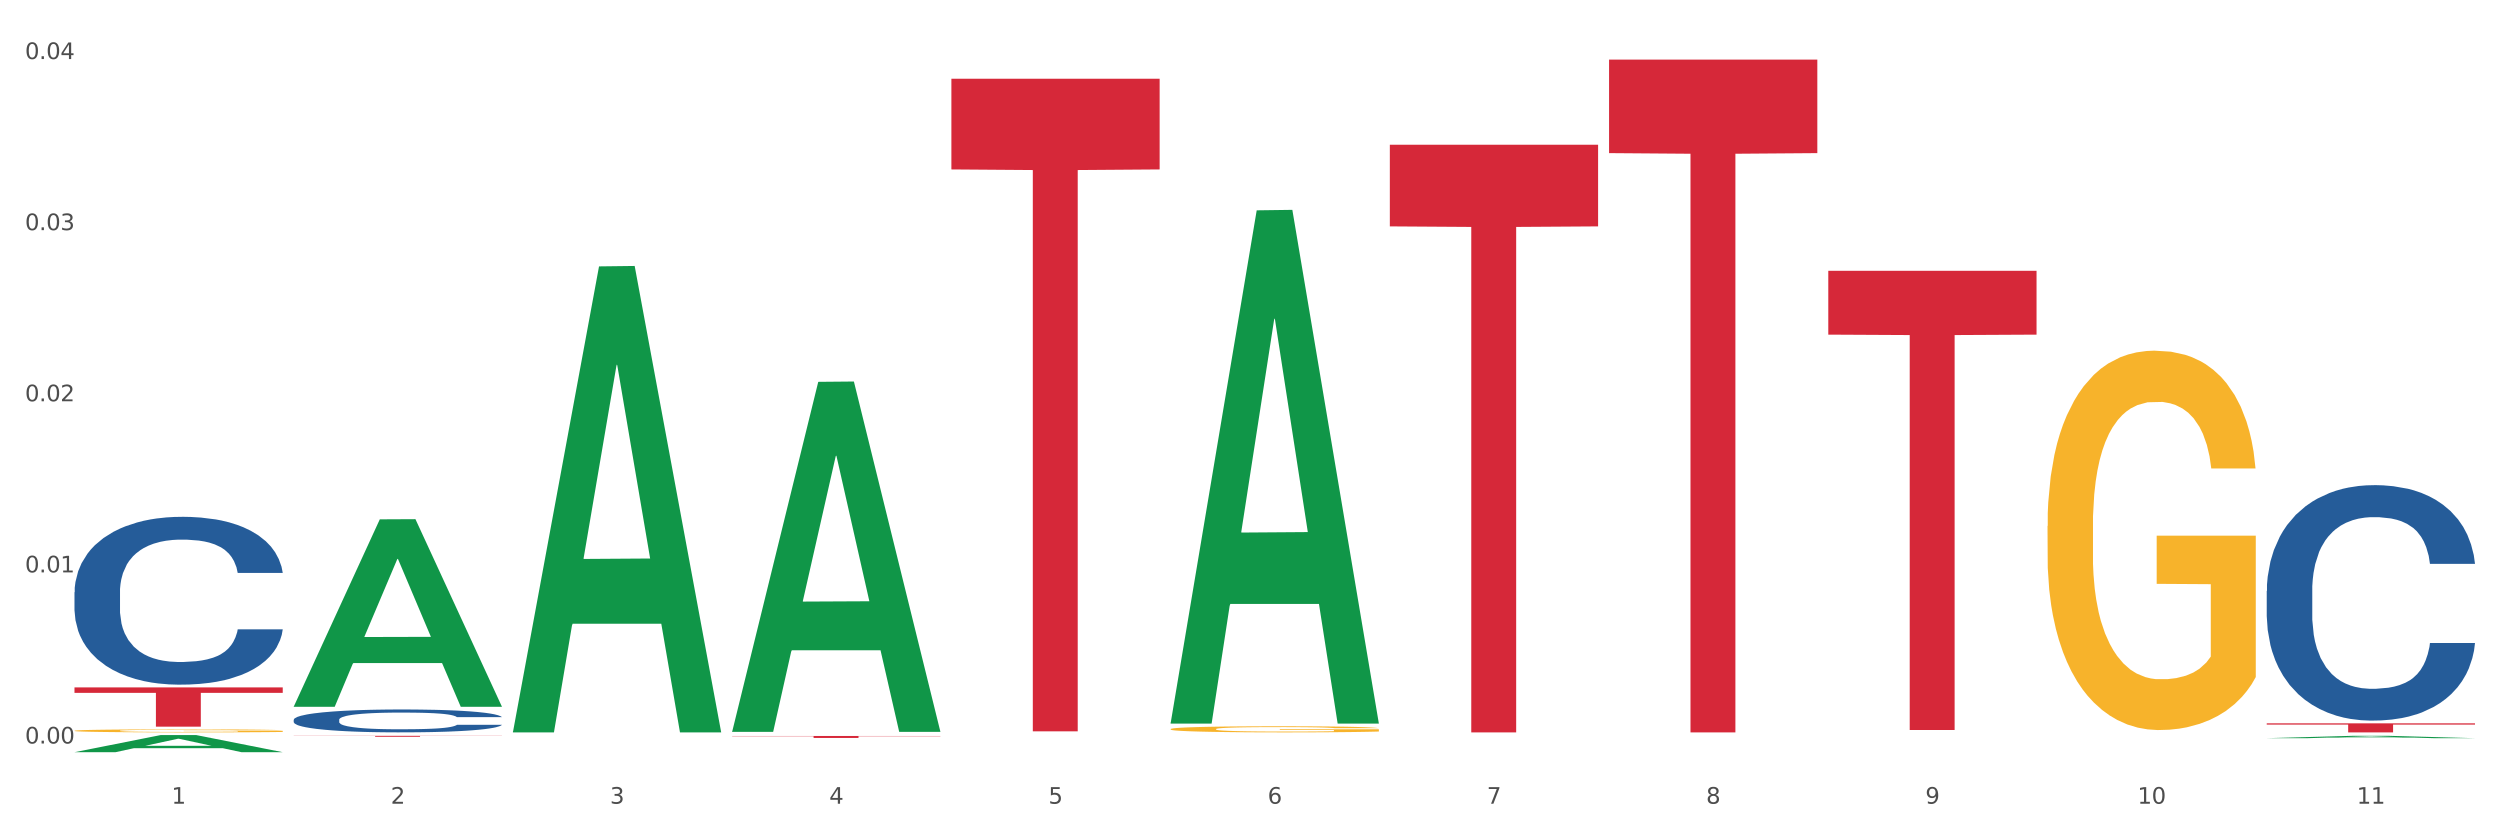
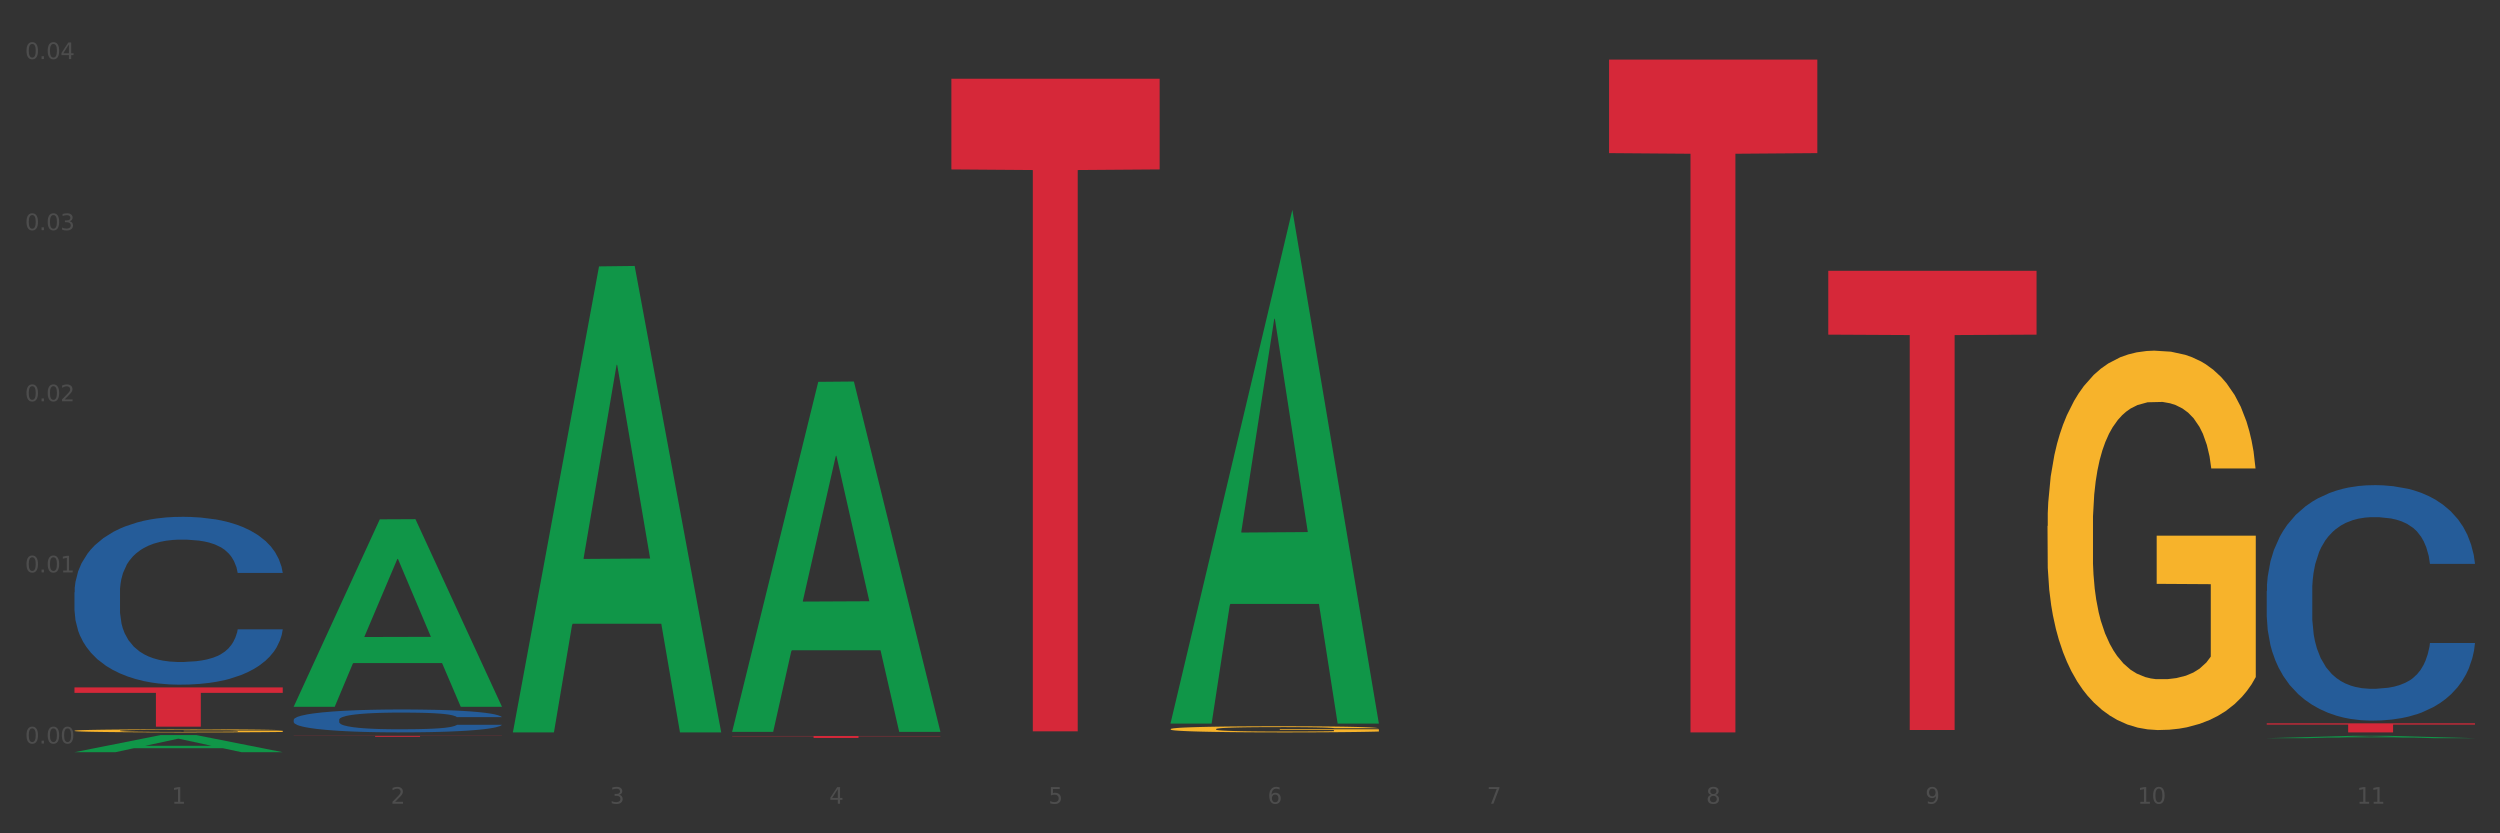
<svg xmlns="http://www.w3.org/2000/svg" xmlns:xlink="http://www.w3.org/1999/xlink" width="1080pt" height="360pt" viewBox="0 0 1080 360" version="1.1">
  <rect x="0" y="0" width="1080" height="360" fill="#333333" stroke="none" />
  <defs>
    <style type="text/css">*{stroke-linejoin: round; stroke-linecap: butt}</style>
  </defs>
  <g id="figure_1">
    <g id="patch_1">
-       <path d="M 0 360  L 1080 360  L 1080 0  L 0 0  z " style="fill: #ffffff; stroke: #ffffff; stroke-linejoin: miter" />
-     </g>
+       </g>
    <g id="axes_1">
      <g id="matplotlib.axis_1">
        <g id="xtick_1">
          <g id="text_1">
            <g style="fill: #4d4d4d" transform="translate(74.106 347.204) scale(0.096 -0.096)">
              <defs>
                <path id="DejaVuSans-31" d="M 794 531  L 1825 531  L 1825 4091  L 703 3866  L 703 4441  L 1819 4666  L 2450 4666  L 2450 531  L 3481 531  L 3481 0  L 794 0  L 794 531  z " transform="scale(0.016)" />
              </defs>
              <use xlink:href="#DejaVuSans-31" />
            </g>
          </g>
        </g>
        <g id="xtick_2">
          <g id="text_2">
            <g style="fill: #4d4d4d" transform="translate(168.812 347.204) scale(0.096 -0.096)">
              <defs>
                <path id="DejaVuSans-32" d="M 1228 531  L 3431 531  L 3431 0  L 469 0  L 469 531  Q 828 903 1448 1529  Q 2069 2156 2228 2338  Q 2531 2678 2651 2914  Q 2772 3150 2772 3378  Q 2772 3750 2511 3984  Q 2250 4219 1831 4219  Q 1534 4219 1204 4116  Q 875 4013 500 3803  L 500 4441  Q 881 4594 1212 4672  Q 1544 4750 1819 4750  Q 2544 4750 2975 4387  Q 3406 4025 3406 3419  Q 3406 3131 3298 2873  Q 3191 2616 2906 2266  Q 2828 2175 2409 1742  Q 1991 1309 1228 531  z " transform="scale(0.016)" />
              </defs>
              <use xlink:href="#DejaVuSans-32" />
            </g>
          </g>
        </g>
        <g id="xtick_3">
          <g id="text_3">
            <g style="fill: #4d4d4d" transform="translate(263.517 347.204) scale(0.096 -0.096)">
              <defs>
                <path id="DejaVuSans-33" d="M 2597 2516  Q 3050 2419 3304 2112  Q 3559 1806 3559 1356  Q 3559 666 3084 287  Q 2609 -91 1734 -91  Q 1441 -91 1130 -33  Q 819 25 488 141  L 488 750  Q 750 597 1062 519  Q 1375 441 1716 441  Q 2309 441 2620 675  Q 2931 909 2931 1356  Q 2931 1769 2642 2001  Q 2353 2234 1838 2234  L 1294 2234  L 1294 2753  L 1863 2753  Q 2328 2753 2575 2939  Q 2822 3125 2822 3475  Q 2822 3834 2567 4026  Q 2313 4219 1838 4219  Q 1578 4219 1281 4162  Q 984 4106 628 3988  L 628 4550  Q 988 4650 1302 4700  Q 1616 4750 1894 4750  Q 2613 4750 3031 4423  Q 3450 4097 3450 3541  Q 3450 3153 3228 2886  Q 3006 2619 2597 2516  z " transform="scale(0.016)" />
              </defs>
              <use xlink:href="#DejaVuSans-33" />
            </g>
          </g>
        </g>
        <g id="xtick_4">
          <g id="text_4">
            <g style="fill: #4d4d4d" transform="translate(358.223 347.204) scale(0.096 -0.096)">
              <defs>
                <path id="DejaVuSans-34" d="M 2419 4116  L 825 1625  L 2419 1625  L 2419 4116  z M 2253 4666  L 3047 4666  L 3047 1625  L 3713 1625  L 3713 1100  L 3047 1100  L 3047 0  L 2419 0  L 2419 1100  L 313 1100  L 313 1709  L 2253 4666  z " transform="scale(0.016)" />
              </defs>
              <use xlink:href="#DejaVuSans-34" />
            </g>
          </g>
        </g>
        <g id="xtick_5">
          <g id="text_5">
            <g style="fill: #4d4d4d" transform="translate(452.928 347.204) scale(0.096 -0.096)">
              <defs>
                <path id="DejaVuSans-35" d="M 691 4666  L 3169 4666  L 3169 4134  L 1269 4134  L 1269 2991  Q 1406 3038 1543 3061  Q 1681 3084 1819 3084  Q 2600 3084 3056 2656  Q 3513 2228 3513 1497  Q 3513 744 3044 326  Q 2575 -91 1722 -91  Q 1428 -91 1123 -41  Q 819 9 494 109  L 494 744  Q 775 591 1075 516  Q 1375 441 1709 441  Q 2250 441 2565 725  Q 2881 1009 2881 1497  Q 2881 1984 2565 2268  Q 2250 2553 1709 2553  Q 1456 2553 1204 2497  Q 953 2441 691 2322  L 691 4666  z " transform="scale(0.016)" />
              </defs>
              <use xlink:href="#DejaVuSans-35" />
            </g>
          </g>
        </g>
        <g id="xtick_6">
          <g id="text_6">
            <g style="fill: #4d4d4d" transform="translate(547.634 347.204) scale(0.096 -0.096)">
              <defs>
                <path id="DejaVuSans-36" d="M 2113 2584  Q 1688 2584 1439 2293  Q 1191 2003 1191 1497  Q 1191 994 1439 701  Q 1688 409 2113 409  Q 2538 409 2786 701  Q 3034 994 3034 1497  Q 3034 2003 2786 2293  Q 2538 2584 2113 2584  z M 3366 4563  L 3366 3988  Q 3128 4100 2886 4159  Q 2644 4219 2406 4219  Q 1781 4219 1451 3797  Q 1122 3375 1075 2522  Q 1259 2794 1537 2939  Q 1816 3084 2150 3084  Q 2853 3084 3261 2657  Q 3669 2231 3669 1497  Q 3669 778 3244 343  Q 2819 -91 2113 -91  Q 1303 -91 875 529  Q 447 1150 447 2328  Q 447 3434 972 4092  Q 1497 4750 2381 4750  Q 2619 4750 2861 4703  Q 3103 4656 3366 4563  z " transform="scale(0.016)" />
              </defs>
              <use xlink:href="#DejaVuSans-36" />
            </g>
          </g>
        </g>
        <g id="xtick_7">
          <g id="text_7">
            <g style="fill: #4d4d4d" transform="translate(642.339 347.204) scale(0.096 -0.096)">
              <defs>
                <path id="DejaVuSans-37" d="M 525 4666  L 3525 4666  L 3525 4397  L 1831 0  L 1172 0  L 2766 4134  L 525 4134  L 525 4666  z " transform="scale(0.016)" />
              </defs>
              <use xlink:href="#DejaVuSans-37" />
            </g>
          </g>
        </g>
        <g id="xtick_8">
          <g id="text_8">
            <g style="fill: #4d4d4d" transform="translate(737.044 347.204) scale(0.096 -0.096)">
              <defs>
                <path id="DejaVuSans-38" d="M 2034 2216  Q 1584 2216 1326 1975  Q 1069 1734 1069 1313  Q 1069 891 1326 650  Q 1584 409 2034 409  Q 2484 409 2743 651  Q 3003 894 3003 1313  Q 3003 1734 2745 1975  Q 2488 2216 2034 2216  z M 1403 2484  Q 997 2584 770 2862  Q 544 3141 544 3541  Q 544 4100 942 4425  Q 1341 4750 2034 4750  Q 2731 4750 3128 4425  Q 3525 4100 3525 3541  Q 3525 3141 3298 2862  Q 3072 2584 2669 2484  Q 3125 2378 3379 2068  Q 3634 1759 3634 1313  Q 3634 634 3220 271  Q 2806 -91 2034 -91  Q 1263 -91 848 271  Q 434 634 434 1313  Q 434 1759 690 2068  Q 947 2378 1403 2484  z M 1172 3481  Q 1172 3119 1398 2916  Q 1625 2713 2034 2713  Q 2441 2713 2670 2916  Q 2900 3119 2900 3481  Q 2900 3844 2670 4047  Q 2441 4250 2034 4250  Q 1625 4250 1398 4047  Q 1172 3844 1172 3481  z " transform="scale(0.016)" />
              </defs>
              <use xlink:href="#DejaVuSans-38" />
            </g>
          </g>
        </g>
        <g id="xtick_9">
          <g id="text_9">
            <g style="fill: #4d4d4d" transform="translate(831.75 347.204) scale(0.096 -0.096)">
              <defs>
                <path id="DejaVuSans-39" d="M 703 97  L 703 672  Q 941 559 1184 500  Q 1428 441 1663 441  Q 2288 441 2617 861  Q 2947 1281 2994 2138  Q 2813 1869 2534 1725  Q 2256 1581 1919 1581  Q 1219 1581 811 2004  Q 403 2428 403 3163  Q 403 3881 828 4315  Q 1253 4750 1959 4750  Q 2769 4750 3195 4129  Q 3622 3509 3622 2328  Q 3622 1225 3098 567  Q 2575 -91 1691 -91  Q 1453 -91 1209 -44  Q 966 3 703 97  z M 1959 2075  Q 2384 2075 2632 2365  Q 2881 2656 2881 3163  Q 2881 3666 2632 3958  Q 2384 4250 1959 4250  Q 1534 4250 1286 3958  Q 1038 3666 1038 3163  Q 1038 2656 1286 2365  Q 1534 2075 1959 2075  z " transform="scale(0.016)" />
              </defs>
              <use xlink:href="#DejaVuSans-39" />
            </g>
          </g>
        </g>
        <g id="xtick_10">
          <g id="text_10">
            <g style="fill: #4d4d4d" transform="translate(923.401 347.204) scale(0.096 -0.096)">
              <defs>
                <path id="DejaVuSans-30" d="M 2034 4250  Q 1547 4250 1301 3770  Q 1056 3291 1056 2328  Q 1056 1369 1301 889  Q 1547 409 2034 409  Q 2525 409 2770 889  Q 3016 1369 3016 2328  Q 3016 3291 2770 3770  Q 2525 4250 2034 4250  z M 2034 4750  Q 2819 4750 3233 4129  Q 3647 3509 3647 2328  Q 3647 1150 3233 529  Q 2819 -91 2034 -91  Q 1250 -91 836 529  Q 422 1150 422 2328  Q 422 3509 836 4129  Q 1250 4750 2034 4750  z " transform="scale(0.016)" />
              </defs>
              <use xlink:href="#DejaVuSans-31" />
              <use xlink:href="#DejaVuSans-30" transform="translate(63.623 0)" />
            </g>
          </g>
        </g>
        <g id="xtick_11">
          <g id="text_11">
            <g style="fill: #4d4d4d" transform="translate(1018.107 347.204) scale(0.096 -0.096)">
              <use xlink:href="#DejaVuSans-31" />
              <use xlink:href="#DejaVuSans-31" transform="translate(63.623 0)" />
            </g>
          </g>
        </g>
        <g id="xtick_12" />
        <g id="xtick_13" />
        <g id="xtick_14" />
        <g id="xtick_15" />
        <g id="xtick_16" />
        <g id="xtick_17" />
        <g id="xtick_18" />
        <g id="xtick_19" />
        <g id="xtick_20" />
        <g id="xtick_21" />
      </g>
      <g id="matplotlib.axis_2">
        <g id="ytick_1">
          <g id="text_12">
            <g style="fill: #4d4d4d" transform="translate(10.8 321.199) scale(0.096 -0.096)">
              <defs>
                <path id="DejaVuSans-2e" d="M 684 794  L 1344 794  L 1344 0  L 684 0  L 684 794  z " transform="scale(0.016)" />
              </defs>
              <use xlink:href="#DejaVuSans-30" />
              <use xlink:href="#DejaVuSans-2e" transform="translate(63.623 0)" />
              <use xlink:href="#DejaVuSans-30" transform="translate(95.41 0)" />
              <use xlink:href="#DejaVuSans-30" transform="translate(159.033 0)" />
            </g>
          </g>
        </g>
        <g id="ytick_2">
          <g id="text_13">
            <g style="fill: #4d4d4d" transform="translate(10.8 247.276) scale(0.096 -0.096)">
              <use xlink:href="#DejaVuSans-30" />
              <use xlink:href="#DejaVuSans-2e" transform="translate(63.623 0)" />
              <use xlink:href="#DejaVuSans-30" transform="translate(95.41 0)" />
              <use xlink:href="#DejaVuSans-31" transform="translate(159.033 0)" />
            </g>
          </g>
        </g>
        <g id="ytick_3">
          <g id="text_14">
            <g style="fill: #4d4d4d" transform="translate(10.8 173.354) scale(0.096 -0.096)">
              <use xlink:href="#DejaVuSans-30" />
              <use xlink:href="#DejaVuSans-2e" transform="translate(63.623 0)" />
              <use xlink:href="#DejaVuSans-30" transform="translate(95.41 0)" />
              <use xlink:href="#DejaVuSans-32" transform="translate(159.033 0)" />
            </g>
          </g>
        </g>
        <g id="ytick_4">
          <g id="text_15">
            <g style="fill: #4d4d4d" transform="translate(10.8 99.431) scale(0.096 -0.096)">
              <use xlink:href="#DejaVuSans-30" />
              <use xlink:href="#DejaVuSans-2e" transform="translate(63.623 0)" />
              <use xlink:href="#DejaVuSans-30" transform="translate(95.41 0)" />
              <use xlink:href="#DejaVuSans-33" transform="translate(159.033 0)" />
            </g>
          </g>
        </g>
        <g id="ytick_5">
          <g id="text_16">
            <g style="fill: #4d4d4d" transform="translate(10.8 25.509) scale(0.096 -0.096)">
              <use xlink:href="#DejaVuSans-30" />
              <use xlink:href="#DejaVuSans-2e" transform="translate(63.623 0)" />
              <use xlink:href="#DejaVuSans-30" transform="translate(95.41 0)" />
              <use xlink:href="#DejaVuSans-34" transform="translate(159.033 0)" />
            </g>
          </g>
        </g>
        <g id="ytick_6" />
        <g id="ytick_7" />
        <g id="ytick_8" />
        <g id="ytick_9" />
      </g>
      <g id="PolyCollection_1">
        <path d="M 32.175 324.936  L 32.268 324.929  L 69.369 317.558  L 84.766 317.551  L 122.145 324.95  L 104.337 324.95  L 96.267 323.227  L 57.96 323.227  L 57.682 323.255  L 49.891 324.95  L 32.175 324.95  L 32.175 324.936  L 62.783 322.199  L 91.444 322.192  L 77.253 319.128  L 77.067 319.114  L 76.882 319.135  L 62.691 322.192  L 62.783 322.199  L 32.175 324.936  z " clip-path="url(#p6d5e6a2e5b)" style="fill: #109648" />
        <path d="M 32.175 255.846  L 32.281 255.779  L 32.281 253.925  L 32.6 251.408  L 33.77 246.773  L 35.259 243.263  L 37.811 239.157  L 39.194 237.435  L 41.002 235.514  L 44.724 232.402  L 48.978 229.753  L 51.956 228.296  L 54.189 227.368  L 59.187 225.713  L 62.059 224.984  L 65.036 224.388  L 67.589 223.991  L 71.843 223.527  L 75.246 223.329  L 79.181 223.262  L 82.477 223.329  L 86.838 223.594  L 93.219 224.388  L 95.665 224.852  L 98.961 225.647  L 102.365 226.706  L 105.13 227.766  L 108.32 229.289  L 111.617 231.276  L 114.807 233.792  L 117.041 236.11  L 118.848 238.561  L 120.444 241.541  L 121.613 244.786  L 122.145 247.501  L 102.684 247.501  L 102.152 245.051  L 101.088 242.402  L 100.025 240.614  L 98.855 239.157  L 97.047 237.501  L 95.452 236.441  L 92.793 235.183  L 90.347 234.388  L 88.327 233.925  L 85.881 233.527  L 80.67 233.13  L 76.947 233.13  L 74.608 233.263  L 71.736 233.594  L 69.29 234.057  L 66.419 234.852  L 64.186 235.713  L 61.952 236.839  L 60.676 237.633  L 58.762 239.09  L 57.486 240.282  L 55.784 242.335  L 54.827 243.792  L 53.126 247.567  L 52.381 250.349  L 52.062 252.269  L 51.849 254.389  L 51.849 264.72  L 52.487 269.356  L 53.019 271.343  L 53.87 273.594  L 55.465 276.508  L 57.805 279.356  L 60.251 281.409  L 62.271 282.667  L 64.186 283.594  L 66.1 284.323  L 68.44 284.985  L 70.354 285.382  L 73.225 285.78  L 76.628 285.978  L 79.287 285.978  L 84.711 285.647  L 87.157 285.316  L 89.496 284.853  L 92.049 284.124  L 94.069 283.329  L 95.239 282.733  L 97.153 281.475  L 98.642 280.151  L 99.919 278.627  L 100.769 277.303  L 101.726 275.316  L 102.471 273.064  L 102.684 271.872  L 122.145 271.872  L 121.72 274.256  L 120.975 276.574  L 119.487 279.687  L 118.317 281.475  L 116.509 283.661  L 114.595 285.515  L 111.936 287.568  L 109.49 289.091  L 106.937 290.416  L 104.172 291.608  L 99.174 293.263  L 97.366 293.727  L 93.538 294.522  L 90.56 294.985  L 86.2 295.449  L 81.733 295.714  L 77.054 295.78  L 72.906 295.647  L 68.333 295.25  L 65.462 294.853  L 62.271 294.257  L 58.549 293.33  L 55.04 292.204  L 51.743 290.879  L 48.659 289.356  L 45.788 287.634  L 42.065 284.786  L 39.3 282.005  L 37.28 279.422  L 35.897 277.237  L 34.515 274.455  L 33.77 272.535  L 32.6 267.899  L 32.175 263.594  L 32.175 255.846  z " clip-path="url(#p6d5e6a2e5b)" style="fill: #255c99" />
        <path d="M 126.88 310.938  L 126.987 310.929  L 126.987 310.676  L 127.306 310.332  L 128.476 309.7  L 129.965 309.221  L 132.517 308.661  L 133.899 308.426  L 135.707 308.164  L 139.43 307.74  L 143.683 307.379  L 146.661 307.18  L 148.894 307.053  L 153.893 306.828  L 156.764 306.728  L 159.742 306.647  L 162.294 306.593  L 166.548 306.53  L 169.951 306.502  L 173.886 306.493  L 177.183 306.502  L 181.543 306.539  L 187.924 306.647  L 190.37 306.71  L 193.667 306.819  L 197.07 306.963  L 199.835 307.108  L 203.025 307.315  L 206.322 307.586  L 209.513 307.93  L 211.746 308.246  L 213.554 308.58  L 215.149 308.986  L 216.319 309.429  L 216.851 309.799  L 197.389 309.799  L 196.857 309.465  L 195.794 309.104  L 194.73 308.86  L 193.561 308.661  L 191.753 308.435  L 190.157 308.291  L 187.499 308.119  L 185.053 308.011  L 183.032 307.948  L 180.586 307.894  L 175.375 307.839  L 171.653 307.839  L 169.313 307.857  L 166.442 307.903  L 163.996 307.966  L 161.124 308.074  L 158.891 308.192  L 156.658 308.345  L 155.382 308.454  L 153.467 308.652  L 152.191 308.815  L 150.49 309.095  L 149.533 309.294  L 147.831 309.808  L 147.087 310.188  L 146.768 310.45  L 146.555 310.739  L 146.555 312.148  L 147.193 312.78  L 147.725 313.051  L 148.575 313.358  L 150.171 313.756  L 152.51 314.144  L 154.956 314.424  L 156.977 314.596  L 158.891 314.722  L 160.805 314.822  L 163.145 314.912  L 165.059 314.966  L 167.931 315.02  L 171.334 315.047  L 173.993 315.047  L 179.416 315.002  L 181.862 314.957  L 184.202 314.894  L 186.754 314.795  L 188.775 314.686  L 189.945 314.605  L 191.859 314.433  L 193.348 314.253  L 194.624 314.045  L 195.475 313.864  L 196.432 313.593  L 197.176 313.286  L 197.389 313.123  L 216.851 313.123  L 216.425 313.449  L 215.681 313.765  L 214.192 314.189  L 213.022 314.433  L 211.214 314.731  L 209.3 314.984  L 206.641 315.264  L 204.195 315.472  L 201.643 315.653  L 198.878 315.815  L 193.88 316.041  L 192.072 316.104  L 188.243 316.213  L 185.265 316.276  L 180.905 316.339  L 176.439 316.375  L 171.759 316.384  L 167.612 316.366  L 163.039 316.312  L 160.167 316.258  L 156.977 316.177  L 153.255 316.05  L 149.745 315.897  L 146.448 315.716  L 143.364 315.508  L 140.493 315.273  L 136.771 314.885  L 134.006 314.506  L 131.985 314.153  L 130.603 313.855  L 129.22 313.476  L 128.476 313.214  L 127.306 312.582  L 126.88 311.994  L 126.88 310.938  z " clip-path="url(#p6d5e6a2e5b)" style="fill: #255c99" />
        <path d="M 979.23 255.288  L 979.336 255.195  L 979.336 252.594  L 979.655 249.063  L 980.825 242.559  L 982.314 237.635  L 984.866 231.875  L 986.249 229.459  L 988.057 226.765  L 991.779 222.398  L 996.033 218.681  L 999.01 216.637  L 1001.244 215.337  L 1006.242 213.014  L 1009.114 211.992  L 1012.091 211.156  L 1014.644 210.598  L 1018.898 209.948  L 1022.301 209.669  L 1026.236 209.576  L 1029.532 209.669  L 1033.893 210.041  L 1040.273 211.156  L 1042.719 211.806  L 1046.016 212.921  L 1049.419 214.408  L 1052.184 215.894  L 1055.375 218.031  L 1058.672 220.818  L 1061.862 224.349  L 1064.095 227.601  L 1065.903 231.038  L 1067.498 235.219  L 1068.668 239.772  L 1069.2 243.581  L 1049.738 243.581  L 1049.207 240.144  L 1048.143 236.427  L 1047.08 233.919  L 1045.91 231.875  L 1044.102 229.552  L 1042.507 228.065  L 1039.848 226.3  L 1037.402 225.185  L 1035.381 224.535  L 1032.935 223.977  L 1027.724 223.42  L 1024.002 223.42  L 1021.663 223.606  L 1018.791 224.07  L 1016.345 224.721  L 1013.474 225.836  L 1011.24 227.043  L 1009.007 228.623  L 1007.731 229.738  L 1005.817 231.782  L 1004.541 233.454  L 1002.839 236.334  L 1001.882 238.378  L 1000.18 243.674  L 999.436 247.576  L 999.117 250.271  L 998.904 253.244  L 998.904 267.738  L 999.542 274.242  L 1000.074 277.029  L 1000.925 280.188  L 1002.52 284.276  L 1004.86 288.271  L 1007.306 291.151  L 1009.326 292.917  L 1011.24 294.217  L 1013.155 295.239  L 1015.494 296.168  L 1017.409 296.726  L 1020.28 297.283  L 1023.683 297.562  L 1026.342 297.562  L 1031.766 297.097  L 1034.212 296.633  L 1036.551 295.983  L 1039.104 294.961  L 1041.124 293.846  L 1042.294 293.009  L 1044.208 291.244  L 1045.697 289.386  L 1046.973 287.249  L 1047.824 285.391  L 1048.781 282.604  L 1049.526 279.445  L 1049.738 277.772  L 1069.2 277.772  L 1068.775 281.117  L 1068.03 284.369  L 1066.541 288.736  L 1065.371 291.244  L 1063.564 294.31  L 1061.649 296.912  L 1058.991 299.792  L 1056.545 301.929  L 1053.992 303.787  L 1051.227 305.459  L 1046.229 307.782  L 1044.421 308.433  L 1040.592 309.547  L 1037.615 310.198  L 1033.254 310.848  L 1028.788 311.22  L 1024.109 311.313  L 1019.961 311.127  L 1015.388 310.569  L 1012.517 310.012  L 1009.326 309.176  L 1005.604 307.875  L 1002.095 306.296  L 998.798 304.437  L 995.714 302.3  L 992.842 299.885  L 989.12 295.89  L 986.355 291.987  L 984.334 288.364  L 982.952 285.298  L 981.569 281.396  L 980.825 278.701  L 979.655 272.198  L 979.23 266.158  L 979.23 255.288  z " clip-path="url(#p6d5e6a2e5b)" style="fill: #255c99" />
        <path d="M 32.175 315.684  L 32.281 315.683  L 32.281 315.64  L 32.494 315.603  L 33.556 315.514  L 35.149 315.44  L 36.318 315.401  L 37.486 315.369  L 38.867 315.337  L 40.567 315.303  L 43.647 315.255  L 45.559 315.23  L 47.896 315.204  L 52.145 315.166  L 55.225 315.144  L 58.412 315.126  L 63.617 315.105  L 67.016 315.095  L 70.627 315.088  L 74.983 315.083  L 78.275 315.082  L 85.499 315.086  L 91.659 315.097  L 94.634 315.105  L 98.458 315.119  L 100.476 315.129  L 103.769 315.148  L 107.168 315.173  L 109.505 315.194  L 113.01 315.235  L 115.666 315.275  L 118.109 315.325  L 119.383 315.359  L 120.339 315.391  L 121.189 315.428  L 122.039 315.487  L 102.919 315.487  L 102.175 315.445  L 101.007 315.406  L 99.307 315.368  L 97.82 315.344  L 95.271 315.314  L 92.934 315.295  L 90.491 315.281  L 87.517 315.269  L 85.18 315.263  L 81.887 315.258  L 75.407 315.259  L 71.052 315.269  L 68.078 315.281  L 66.166 315.292  L 64.467 315.303  L 62.555 315.32  L 60.324 315.345  L 58.731 315.368  L 57.137 315.396  L 55.863 315.425  L 54.694 315.458  L 53.738 315.494  L 52.995 315.531  L 52.357 315.576  L 51.826 315.651  L 51.826 315.814  L 52.039 315.85  L 52.57 315.899  L 53.207 315.936  L 54.269 315.98  L 55.225 316.01  L 57.031 316.053  L 59.049 316.088  L 60.643 316.111  L 62.236 316.13  L 64.998 316.156  L 68.078 316.177  L 70.734 316.191  L 74.345 316.202  L 76.788 316.207  L 78.913 316.21  L 84.118 316.21  L 87.835 316.206  L 91.978 316.198  L 95.165 316.187  L 97.82 316.174  L 100.795 316.152  L 102.707 316.132  L 102.707 315.884  L 79.338 315.883  L 79.338 315.717  L 122.145 315.717  L 122.145 316.202  L 120.339 316.227  L 118.321 316.25  L 116.197 316.27  L 113.01 316.295  L 109.186 316.319  L 105.787 316.336  L 102.175 316.35  L 97.927 316.363  L 92.403 316.375  L 89.004 316.38  L 84.755 316.383  L 79.763 316.384  L 75.407 316.382  L 71.159 316.376  L 66.697 316.365  L 62.342 316.35  L 59.049 316.334  L 55.756 316.315  L 52.251 316.29  L 49.489 316.267  L 47.365 316.245  L 45.028 316.218  L 42.479 316.182  L 40.567 316.15  L 38.867 316.117  L 37.061 316.074  L 35.787 316.037  L 34.512 315.991  L 33.768 315.956  L 32.919 315.903  L 32.281 315.828  L 32.175 315.684  z " clip-path="url(#p6d5e6a2e5b)" style="fill: #f7b32b" />
        <path d="M 789.819 116.995  L 879.789 116.995  L 879.789 144.562  L 844.398 144.748  L 844.398 315.361  L 824.997 315.361  L 824.997 144.748  L 789.819 144.562  L 789.819 117.182  L 789.819 116.995  z " clip-path="url(#p6d5e6a2e5b)" style="fill: #d62839" />
        <path d="M 695.113 25.759  L 785.084 25.759  L 785.084 66.147  L 749.692 66.42  L 749.692 316.384  L 730.291 316.384  L 730.291 66.42  L 695.113 66.147  L 695.113 26.032  L 695.113 25.759  z " clip-path="url(#p6d5e6a2e5b)" style="fill: #d62839" />
-         <path d="M 600.408 62.519  L 690.378 62.519  L 690.378 97.798  L 654.987 98.036  L 654.987 316.384  L 635.586 316.384  L 635.586 98.036  L 600.408 97.798  L 600.408 62.757  L 600.408 62.519  z " clip-path="url(#p6d5e6a2e5b)" style="fill: #d62839" />
        <path d="M 410.997 34.017  L 500.967 34.017  L 500.967 73.194  L 465.576 73.459  L 465.576 315.936  L 446.175 315.936  L 446.175 73.459  L 410.997 73.194  L 410.997 34.281  L 410.997 34.017  z " clip-path="url(#p6d5e6a2e5b)" style="fill: #d62839" />
        <path d="M 316.291 317.942  L 406.262 317.942  L 406.262 318.061  L 370.871 318.061  L 370.871 318.797  L 351.469 318.797  L 351.469 318.061  L 316.291 318.061  L 316.291 317.942  L 316.291 317.942  z " clip-path="url(#p6d5e6a2e5b)" style="fill: #d62839" />
        <path d="M 126.88 317.873  L 216.851 317.873  L 216.851 317.931  L 181.46 317.931  L 181.46 318.289  L 162.058 318.289  L 162.058 317.931  L 126.88 317.931  L 126.88 317.874  L 126.88 317.873  z " clip-path="url(#p6d5e6a2e5b)" style="fill: #d62839" />
        <path d="M 32.175 296.947  L 122.145 296.947  L 122.145 299.305  L 86.754 299.321  L 86.754 313.915  L 67.353 313.915  L 67.353 299.321  L 32.175 299.305  L 32.175 296.963  L 32.175 296.947  z " clip-path="url(#p6d5e6a2e5b)" style="fill: #d62839" />
        <path d="M 884.524 227.221  L 884.631 227.071  L 884.631 221.683  L 884.843 217.043  L 885.905 205.816  L 887.499 196.536  L 888.667 191.596  L 889.835 187.555  L 891.216 183.513  L 892.916 179.322  L 895.996 173.185  L 897.908 170.042  L 900.245 166.748  L 904.494 161.959  L 907.575 159.264  L 910.761 157.019  L 915.966 154.325  L 919.365 153.127  L 922.977 152.229  L 927.332 151.63  L 930.625 151.481  L 937.848 151.93  L 944.009 153.277  L 946.983 154.325  L 950.807 156.121  L 952.825 157.318  L 956.118 159.713  L 959.517 162.857  L 961.854 165.551  L 965.359 170.64  L 968.015 175.73  L 970.458 182.016  L 971.733 186.357  L 972.689 190.399  L 973.539 195.039  L 974.388 202.373  L 955.268 202.373  L 954.525 197.134  L 953.356 192.195  L 951.657 187.405  L 950.17 184.411  L 947.62 180.669  L 945.283 178.274  L 942.84 176.478  L 939.866 174.981  L 937.529 174.233  L 934.236 173.634  L 927.757 173.784  L 923.402 174.981  L 920.427 176.478  L 918.515 177.825  L 916.816 179.322  L 914.904 181.418  L 912.673 184.561  L 911.08 187.405  L 909.487 190.997  L 908.212 194.59  L 907.043 198.781  L 906.087 203.272  L 905.344 207.912  L 904.707 213.6  L 904.175 223.03  L 904.175 243.537  L 904.388 248.177  L 904.919 254.314  L 905.556 258.954  L 906.619 264.493  L 907.575 268.235  L 909.38 273.623  L 911.399 278.114  L 912.992 280.958  L 914.585 283.353  L 917.347 286.646  L 920.427 289.34  L 923.083 290.987  L 926.695 292.484  L 929.138 293.082  L 931.262 293.382  L 936.467 293.382  L 940.185 292.933  L 944.327 291.885  L 947.514 290.538  L 950.17 288.891  L 953.144 286.197  L 955.056 283.652  L 955.056 252.368  L 931.687 252.218  L 931.687 231.412  L 974.495 231.412  L 974.495 292.484  L 972.689 295.627  L 970.671 298.471  L 968.546 301.016  L 965.359 304.159  L 961.535 307.153  L 958.136 309.248  L 954.525 311.044  L 950.276 312.691  L 944.752 314.188  L 941.353 314.787  L 937.104 315.236  L 932.112 315.385  L 927.757 315.086  L 923.508 314.338  L 919.047 312.99  L 914.691 311.044  L 911.399 309.099  L 908.106 306.704  L 904.6 303.56  L 901.839 300.567  L 899.714 297.872  L 897.377 294.429  L 894.828 289.939  L 892.916 285.897  L 891.216 281.706  L 889.411 276.318  L 888.136 271.677  L 886.861 265.84  L 886.118 261.499  L 885.268 254.763  L 884.631 245.333  L 884.524 227.221  z " clip-path="url(#p6d5e6a2e5b)" style="fill: #f7b32b" />
        <path d="M 505.702 314.968  L 505.809 314.966  L 505.809 314.879  L 506.021 314.805  L 507.083 314.624  L 508.677 314.475  L 509.845 314.396  L 511.014 314.331  L 512.394 314.266  L 514.094 314.199  L 517.174 314.1  L 519.086 314.05  L 521.423 313.997  L 525.672 313.92  L 528.753 313.876  L 531.939 313.84  L 537.144 313.797  L 540.543 313.778  L 544.155 313.763  L 548.51 313.754  L 551.803 313.751  L 559.026 313.759  L 565.187 313.78  L 568.161 313.797  L 571.985 313.826  L 574.003 313.845  L 577.296 313.884  L 580.695 313.934  L 583.032 313.977  L 586.537 314.059  L 589.193 314.141  L 591.636 314.242  L 592.911 314.312  L 593.867 314.377  L 594.717 314.451  L 595.566 314.569  L 576.446 314.569  L 575.703 314.485  L 574.534 314.405  L 572.835 314.328  L 571.348 314.28  L 568.798 314.22  L 566.461 314.182  L 564.018 314.153  L 561.044 314.129  L 558.707 314.117  L 555.414 314.107  L 548.935 314.11  L 544.58 314.129  L 541.606 314.153  L 539.694 314.175  L 537.994 314.199  L 536.082 314.232  L 533.851 314.283  L 532.258 314.328  L 530.665 314.386  L 529.39 314.444  L 528.222 314.511  L 527.266 314.583  L 526.522 314.658  L 525.885 314.749  L 525.354 314.901  L 525.354 315.23  L 525.566 315.305  L 526.097 315.403  L 526.734 315.478  L 527.797 315.567  L 528.753 315.627  L 530.558 315.713  L 532.577 315.786  L 534.17 315.831  L 535.763 315.87  L 538.525 315.923  L 541.606 315.966  L 544.261 315.992  L 547.873 316.016  L 550.316 316.026  L 552.44 316.031  L 557.645 316.031  L 561.363 316.024  L 565.505 316.007  L 568.692 315.985  L 571.348 315.959  L 574.322 315.915  L 576.234 315.875  L 576.234 315.372  L 552.865 315.37  L 552.865 315.035  L 595.673 315.035  L 595.673 316.016  L 593.867 316.067  L 591.849 316.113  L 589.724 316.153  L 586.537 316.204  L 582.713 316.252  L 579.314 316.286  L 575.703 316.315  L 571.454 316.341  L 565.93 316.365  L 562.531 316.375  L 558.282 316.382  L 553.29 316.384  L 548.935 316.38  L 544.686 316.367  L 540.225 316.346  L 535.87 316.315  L 532.577 316.283  L 529.284 316.245  L 525.778 316.194  L 523.017 316.146  L 520.892 316.103  L 518.555 316.048  L 516.006 315.976  L 514.094 315.911  L 512.394 315.843  L 510.589 315.757  L 509.314 315.682  L 508.039 315.588  L 507.296 315.519  L 506.446 315.41  L 505.809 315.259  L 505.702 314.968  z " clip-path="url(#p6d5e6a2e5b)" style="fill: #f7b32b" />
        <path d="M 979.23 312.48  L 1069.2 312.48  L 1069.2 313.022  L 1033.809 313.026  L 1033.809 316.384  L 1014.408 316.384  L 1014.408 313.026  L 979.23 313.022  L 979.23 312.484  L 979.23 312.48  z " clip-path="url(#p6d5e6a2e5b)" style="fill: #d62839" />
        <path d="M 126.88 305.174  L 126.973 305.098  L 164.074 224.353  L 179.471 224.277  L 216.851 305.326  L 199.042 305.326  L 190.973 286.453  L 152.666 286.453  L 152.387 286.757  L 144.596 305.326  L 126.88 305.326  L 126.88 305.174  L 157.489 275.19  L 186.15 275.114  L 171.958 241.553  L 171.773 241.4  L 171.587 241.629  L 157.396 275.114  L 157.489 275.19  L 126.88 305.174  z " clip-path="url(#p6d5e6a2e5b)" style="fill: #109648" />
        <path d="M 221.586 316.006  L 221.679 315.817  L 258.78 115.08  L 274.177 114.891  L 311.556 316.384  L 293.748 316.384  L 285.678 269.464  L 247.371 269.464  L 247.093 270.221  L 239.302 316.384  L 221.586 316.384  L 221.586 316.006  L 252.194 241.463  L 280.855 241.274  L 266.664 157.838  L 266.478 157.46  L 266.293 158.027  L 252.102 241.274  L 252.194 241.463  L 221.586 316.006  z " clip-path="url(#p6d5e6a2e5b)" style="fill: #109648" />
        <path d="M 316.291 315.873  L 316.384 315.731  L 353.485 164.955  L 368.882 164.813  L 406.262 316.157  L 388.453 316.157  L 380.384 280.915  L 342.077 280.915  L 341.798 281.483  L 334.007 316.157  L 316.291 316.157  L 316.291 315.873  L 346.9 259.883  L 375.56 259.741  L 361.369 197.072  L 361.184 196.787  L 360.998 197.214  L 346.807 259.741  L 346.9 259.883  L 316.291 315.873  z " clip-path="url(#p6d5e6a2e5b)" style="fill: #109648" />
        <path d="M 979.23 318.893  L 979.323 318.892  L 1016.424 317.867  L 1031.821 317.866  L 1069.2 318.895  L 1051.391 318.895  L 1043.322 318.655  L 1005.015 318.655  L 1004.737 318.659  L 996.946 318.895  L 979.23 318.895  L 979.23 318.893  L 1009.838 318.512  L 1038.499 318.511  L 1024.308 318.085  L 1024.122 318.083  L 1023.937 318.086  L 1009.745 318.511  L 1009.838 318.512  L 979.23 318.893  z " clip-path="url(#p6d5e6a2e5b)" style="fill: #109648" />
-         <path d="M 505.702 312.167  L 505.795 311.959  L 542.896 90.863  L 558.293 90.655  L 595.673 312.584  L 577.864 312.584  L 569.795 260.905  L 531.488 260.905  L 531.209 261.738  L 523.418 312.584  L 505.702 312.584  L 505.702 312.167  L 536.311 230.064  L 564.971 229.856  L 550.78 137.958  L 550.595 137.541  L 550.409 138.166  L 536.218 229.856  L 536.311 230.064  L 505.702 312.167  z " clip-path="url(#p6d5e6a2e5b)" style="fill: #109648" />
+         <path d="M 505.702 312.167  L 505.795 311.959  L 558.293 90.655  L 595.673 312.584  L 577.864 312.584  L 569.795 260.905  L 531.488 260.905  L 531.209 261.738  L 523.418 312.584  L 505.702 312.584  L 505.702 312.167  L 536.311 230.064  L 564.971 229.856  L 550.78 137.958  L 550.595 137.541  L 550.409 138.166  L 536.218 229.856  L 536.311 230.064  L 505.702 312.167  z " clip-path="url(#p6d5e6a2e5b)" style="fill: #109648" />
      </g>
    </g>
  </g>
  <defs>
    <clipPath id="p6d5e6a2e5b">
      <rect x="32.175" y="10.8" width="1037.025" height="329.109" />
    </clipPath>
  </defs>
</svg>